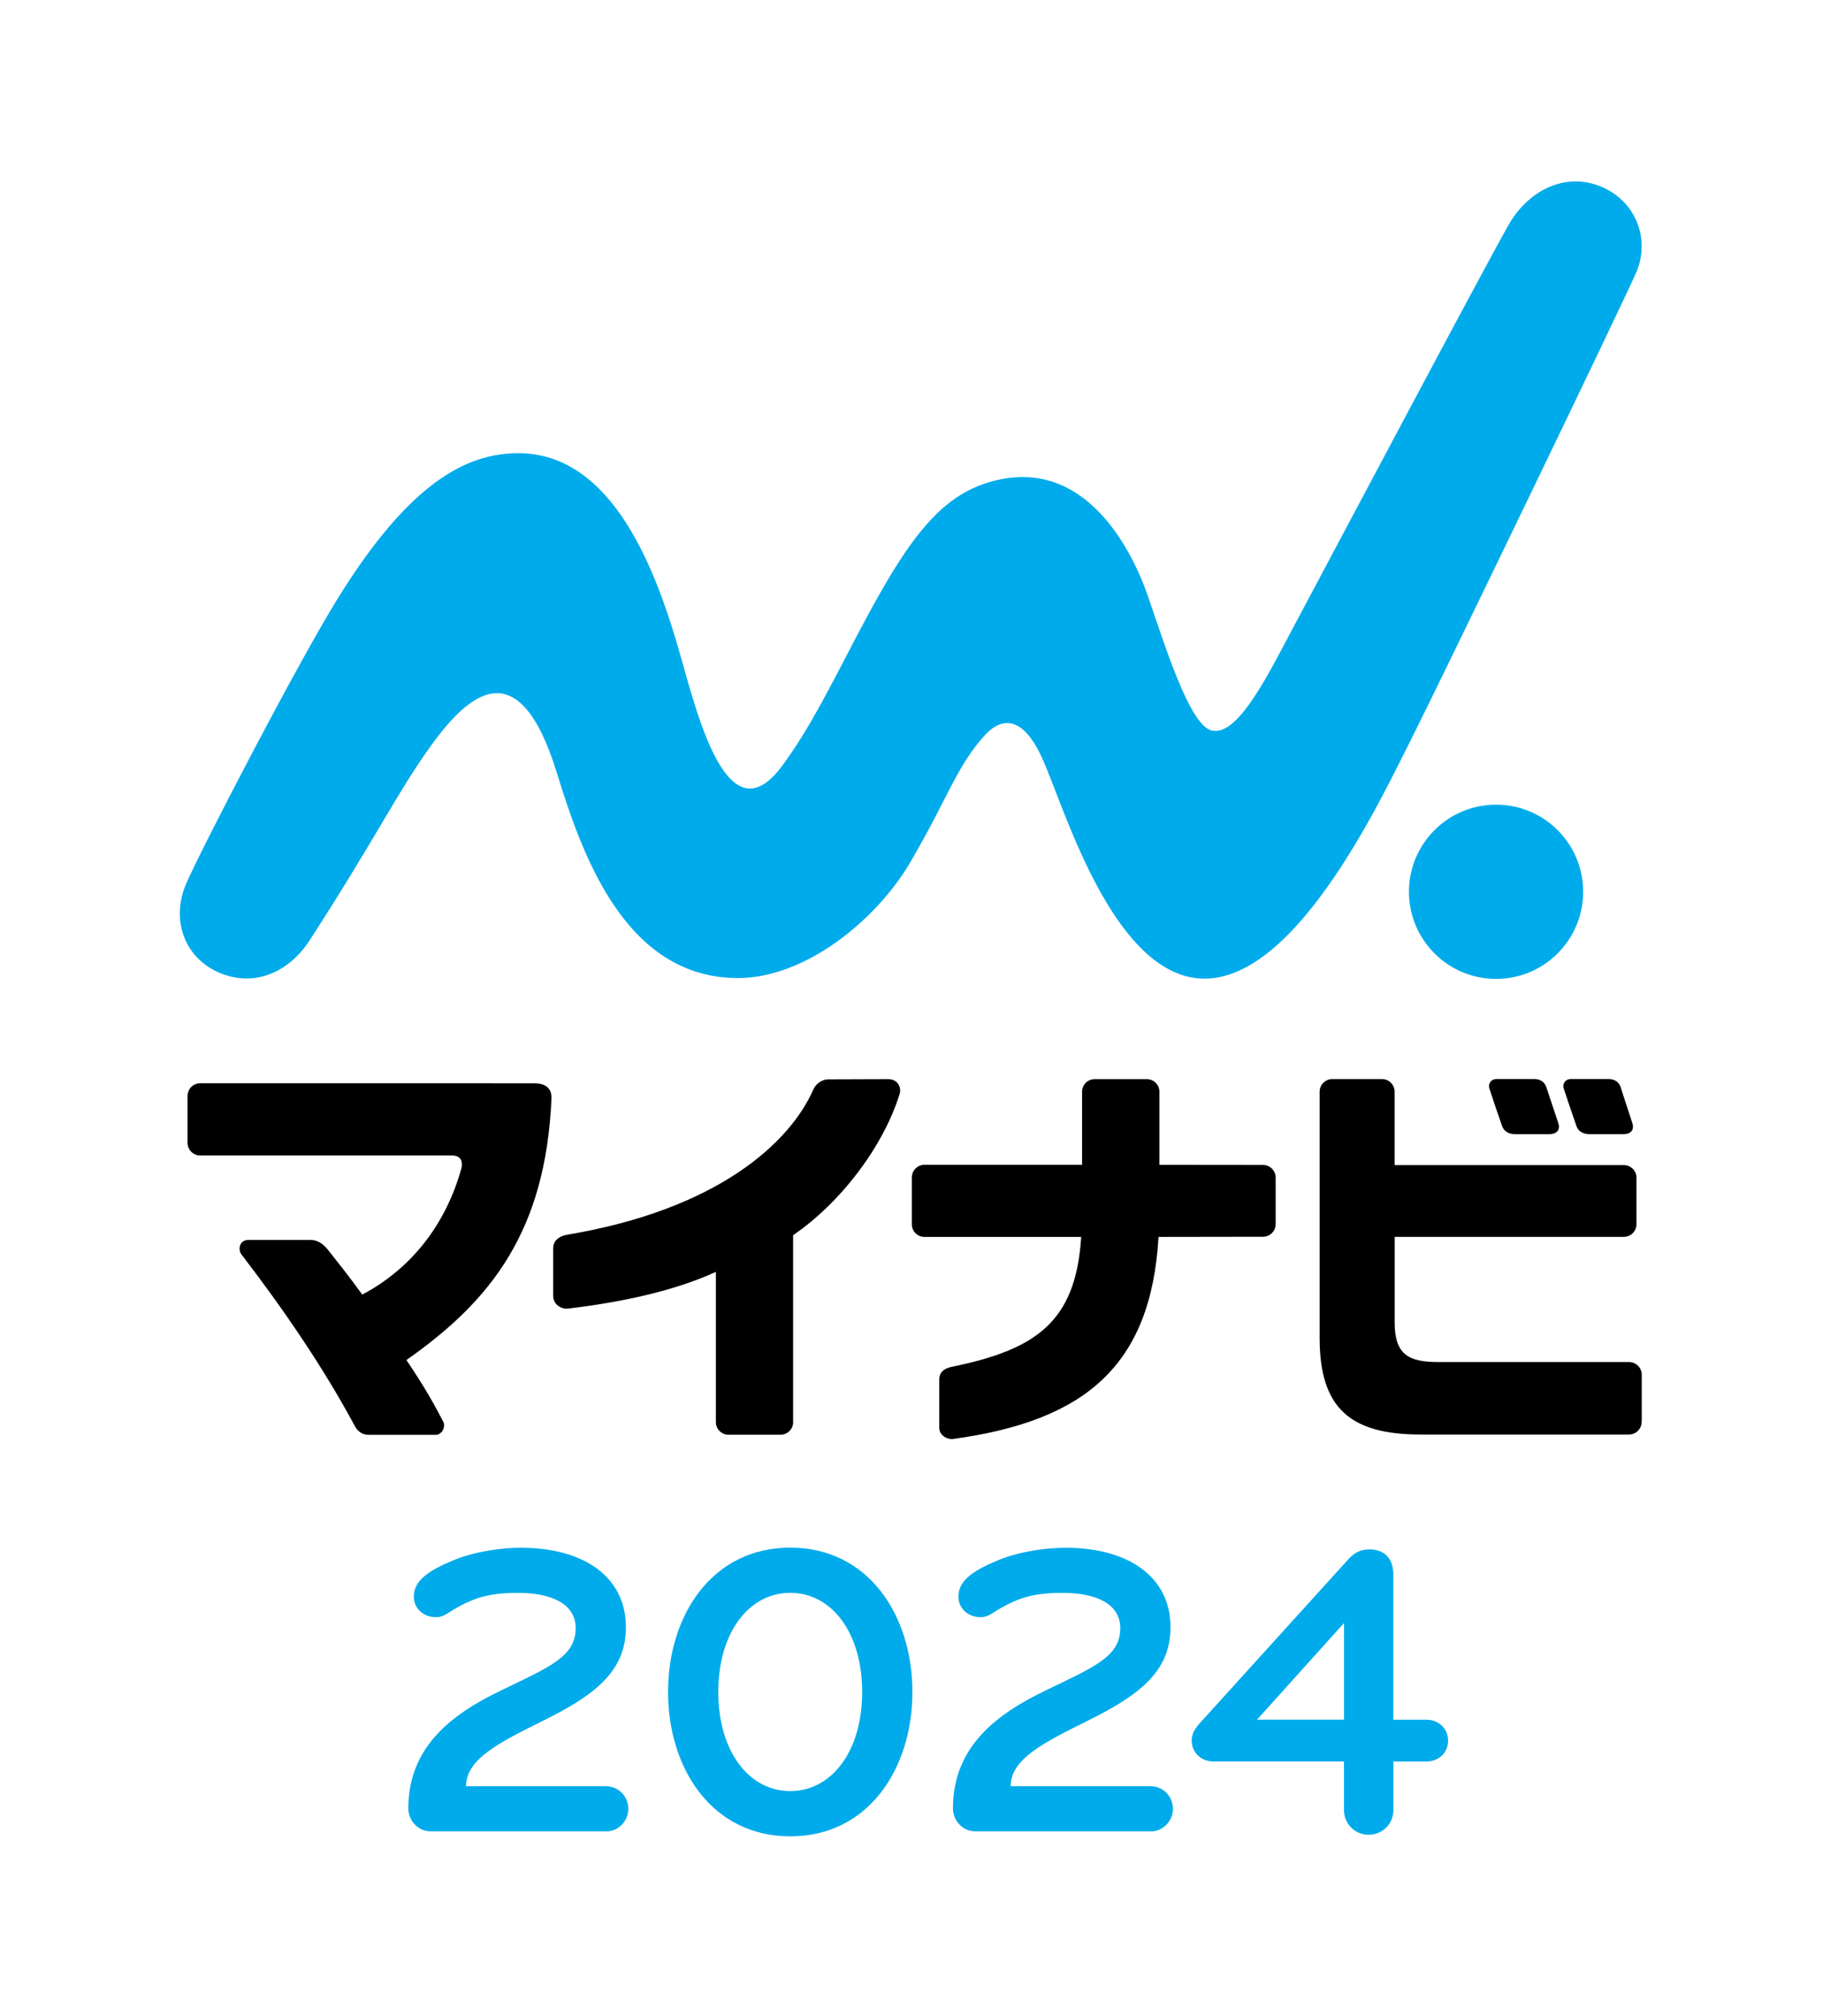
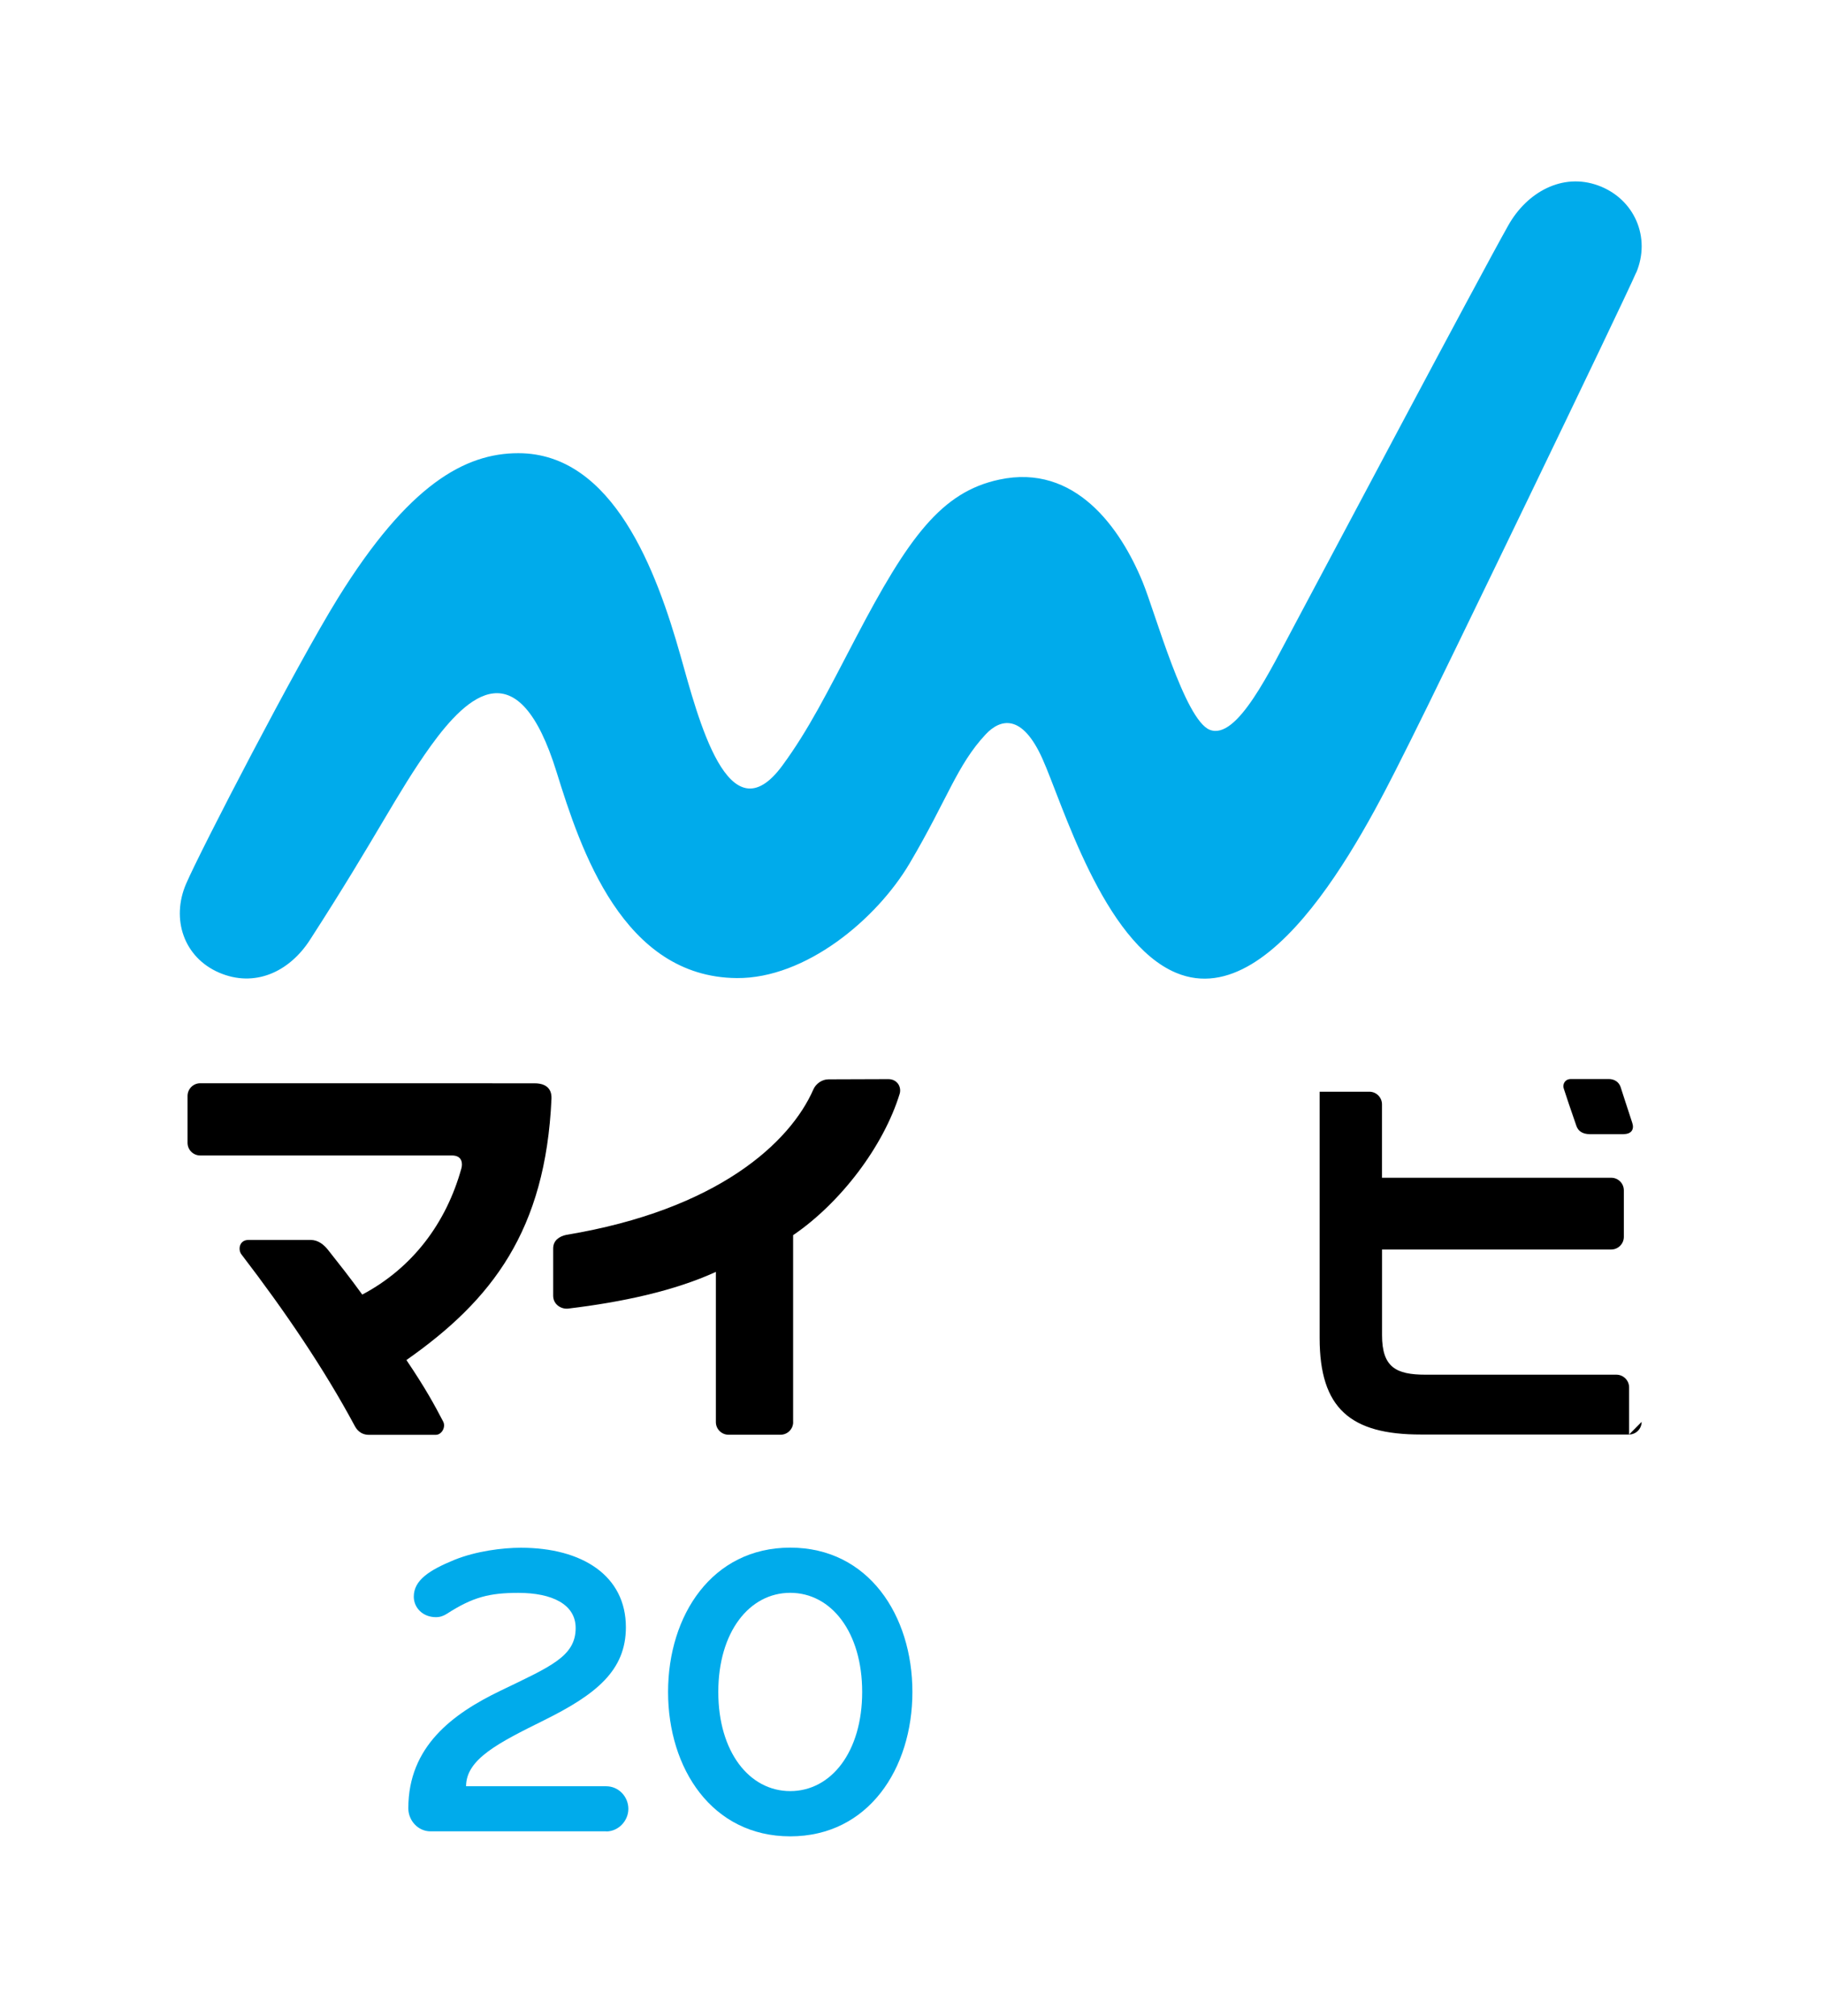
<svg xmlns="http://www.w3.org/2000/svg" id="_レイヤー_2" data-name="レイヤー 2" viewBox="0 0 353.51 390.88">
  <g id="LOGODATA">
    <g>
      <g>
        <g>
-           <path d="m307,172.89c0,9.33-7.56,16.89-16.89,16.89s-16.89-7.56-16.89-16.89,7.56-16.89,16.89-16.89,16.89,7.56,16.89,16.89Z" style="fill: #00abeb;" />
          <path d="m317.28,52.89c2.91-6.85-.33-14.35-7.34-16.92-6.99-2.56-13.85,1.32-17.45,7.71-5.83,10.35-36.07,67.43-41.14,76.89-5.08,9.47-11.45,22.99-16.75,20.92-4.86-1.9-10.57-22.67-13-28.6-4.32-10.54-13.12-23.07-27.83-19.91-11.25,2.4-17.65,11.24-27.85,30.74-5.6,10.71-9.12,17.77-14.21,24.7-10.46,14.24-16.32-9.19-19.75-21.3-4.6-16.26-13.02-39.26-31.45-39.26-10.3,0-21.28,6.01-34.98,28.1-7.99,12.89-26.69,48.97-29.45,55.4-2.94,6.84-.42,14.27,6.42,17.21,6.84,2.94,13.56-.09,17.6-6.35,13.13-20.33,16.74-28.28,23.45-37.63,7.19-9.94,16.96-18.85,24.38,5.08,4.67,15.06,12.85,39.77,34.95,39.95,13.3.11,27.09-11.35,33.54-22.29,7.3-12.37,9.14-18.98,14.7-24.94,2.84-3.04,7.06-4.14,11.03,4.72,3.84,8.55,11.76,35.59,25.94,41.5,20.01,8.34,38.91-32.13,45.44-45.04,5.26-10.4,41.41-85.24,43.74-90.71Z" style="fill: #00abeb;" />
          <g>
            <path d="m78.81,263.67c3.72,5.51,5.46,8.73,7.13,11.93.55,1.05-.27,2.57-1.44,2.57h-12.95c-1.71,0-2.45-1.15-2.76-1.73-5.9-10.99-13.48-22.18-21.97-33.25-.72-.94-.4-2.8,1.34-2.8h12.11c1.37,0,2.5.85,3.36,1.95,2.23,2.82,4.09,5.16,6.62,8.64,9.79-5.19,16.28-13.89,19.22-24.46.23-.83.27-2.51-1.84-2.51s-48.81,0-48.81,0c-1.35,0-2.45-1.09-2.45-2.45v-9.1c.01-1.35,1.1-2.45,2.46-2.45,0,0,61.69.01,64.81.01s3.35,1.99,3.3,3.02c-1.15,25.52-11.52,39-28.14,50.64" />
            <path d="m153.81,275.7c0,1.35-1.1,2.45-2.45,2.45h-10.09c-1.35,0-2.45-1.1-2.45-2.45v-29.12c-8.17,3.74-18.36,5.88-28.59,7.11-1.29.19-2.96-.72-2.96-2.49v-9.15c0-1.55,1.14-2.35,2.55-2.65,29.4-4.87,43.41-17.92,47.91-28.2.45-1.04,1.62-1.95,2.92-1.95,3.56,0,10.36-.03,11.59-.04,1.68-.01,2.57,1.4,2.25,2.75-3.14,10.31-11.55,21.28-20.69,27.5v36.23Z" />
-             <path d="m224.83,225.83l20.09.02c1.35,0,2.45,1.09,2.45,2.45v9.02c0,1.35-1.1,2.45-2.45,2.45l-20.26.03c-1.46,25.02-14.27,35.68-39.89,39.18-.93.13-2.63-.6-2.63-2.19v-9.31c0-1.81,1.44-2.25,2.37-2.49,16.53-3.36,24.12-8.8,25.15-25.19h-30.39c-1.35.01-2.45-1.09-2.45-2.44v-9.09c0-1.35,1.09-2.45,2.45-2.45h30.56s0-14.16,0-14.16c0-1.35,1.1-2.45,2.45-2.45h10.1c1.35,0,2.45,1.1,2.45,2.45v14.17Z" />
            <g>
              <g>
                <path d="m314.84,219.88h-6.54c-1.48,0-2.28-.65-2.61-1.6-.81-2.27-2.29-6.72-2.46-7.27-.24-.78.19-1.82,1.41-1.82h7.33c1.15,0,1.99.64,2.29,1.55.14.43,1.47,4.56,2.27,6.97.4,1.21-.15,2.16-1.68,2.16Z" />
-                 <path d="m300.47,219.88h-6.59c-1.48,0-2.27-.65-2.61-1.6-.81-2.27-2.29-6.72-2.46-7.27-.24-.78.19-1.82,1.42-1.82h7.33c1.15,0,1.99.64,2.29,1.55.14.43,1.51,4.56,2.32,6.97.41,1.21-.15,2.16-1.68,2.16Z" />
              </g>
-               <path d="m318.34,275.66c0,1.35-1.1,2.45-2.45,2.45h-40.35c-13.61.01-19.64-5.02-19.64-18.69v-47.77c0-1.35,1.1-2.45,2.45-2.45h9.64c1.35,0,2.45,1.1,2.45,2.45v14.23s44.45,0,44.45,0c1.35,0,2.45,1.09,2.45,2.45v9.01c0,1.35-1.1,2.45-2.45,2.45h-44.44s0,16.61,0,16.61c0,6.21,2.7,7.66,8.43,7.66h37.03c1.35.01,2.45,1.11,2.45,2.46v9.14Z" />
+               <path d="m318.34,275.66c0,1.35-1.1,2.45-2.45,2.45h-40.35c-13.61.01-19.64-5.02-19.64-18.69v-47.77h9.64c1.35,0,2.45,1.1,2.45,2.45v14.23s44.45,0,44.45,0c1.35,0,2.45,1.09,2.45,2.45v9.01c0,1.35-1.1,2.45-2.45,2.45h-44.44s0,16.61,0,16.61c0,6.21,2.7,7.66,8.43,7.66h37.03c1.35.01,2.45,1.11,2.45,2.46v9.14Z" />
            </g>
          </g>
        </g>
        <rect x="-18.69" y="18.69" width="390.88" height="353.51" transform="translate(372.19 18.69) rotate(90)" style="fill: none;" />
      </g>
      <g>
        <path d="m117.55,355.04h-34.07c-2.43,0-4.3-2.11-4.3-4.46,0-12.01,8.6-18.33,17.85-22.79,9.73-4.7,14.6-6.65,14.6-12.17,0-4.62-4.62-6.81-11.11-6.81-5.6,0-8.84.81-13.87,4.06-.65.41-1.3.65-2.11.65-2.6,0-4.3-1.87-4.3-3.97,0-3.16,2.92-5.11,7.87-7.14,4.22-1.7,9.33-2.35,12.9-2.35,11.92,0,20.36,5.43,20.36,15.41,0,8.35-5.68,12.98-15.82,18.01-8.84,4.38-15.17,7.54-15.17,12.82h27.17c2.43,0,4.3,2.03,4.3,4.38s-1.95,4.38-4.3,4.38Z" style="fill: #00abeb;" />
        <path d="m153.24,356.01c-15.17,0-23.69-13.14-23.69-27.99s8.52-27.98,23.69-27.98,23.69,13.14,23.69,27.98-8.52,27.99-23.69,27.99Zm0-47.21c-7.95,0-13.95,7.62-13.95,19.22s6,19.22,13.95,19.22,13.95-7.62,13.95-19.22-6-19.22-13.95-19.22Z" style="fill: #00abeb;" />
-         <path d="m223.16,355.04h-34.07c-2.43,0-4.3-2.11-4.3-4.46,0-12.01,8.6-18.33,17.85-22.79,9.73-4.7,14.6-6.65,14.6-12.17,0-4.62-4.62-6.81-11.11-6.81-5.6,0-8.84.81-13.87,4.06-.65.41-1.3.65-2.11.65-2.6,0-4.3-1.87-4.3-3.97,0-3.16,2.92-5.11,7.87-7.14,4.22-1.7,9.33-2.35,12.9-2.35,11.92,0,20.36,5.43,20.36,15.41,0,8.35-5.68,12.98-15.82,18.01-8.84,4.38-15.17,7.54-15.17,12.82h27.17c2.43,0,4.3,2.03,4.3,4.38s-1.95,4.38-4.3,4.38Z" style="fill: #00abeb;" />
-         <path d="m270.2,341.5v9.41c0,2.68-2.11,4.79-4.79,4.79s-4.79-2.11-4.79-4.79v-9.41h-25.31c-2.35,0-4.22-1.7-4.22-4.06,0-1.3.57-2.19,1.38-3.16l29.12-32.12c1.3-1.38,2.51-1.78,3.98-1.78,3.16,0,4.62,2.11,4.62,4.79v28.23h6.41c2.43,0,4.22,1.78,4.22,4.05s-1.78,4.06-4.22,4.06h-6.41Zm-9.57-8.11v-18.74l-16.87,18.74h16.87Z" style="fill: #00abeb;" />
      </g>
    </g>
  </g>
</svg>